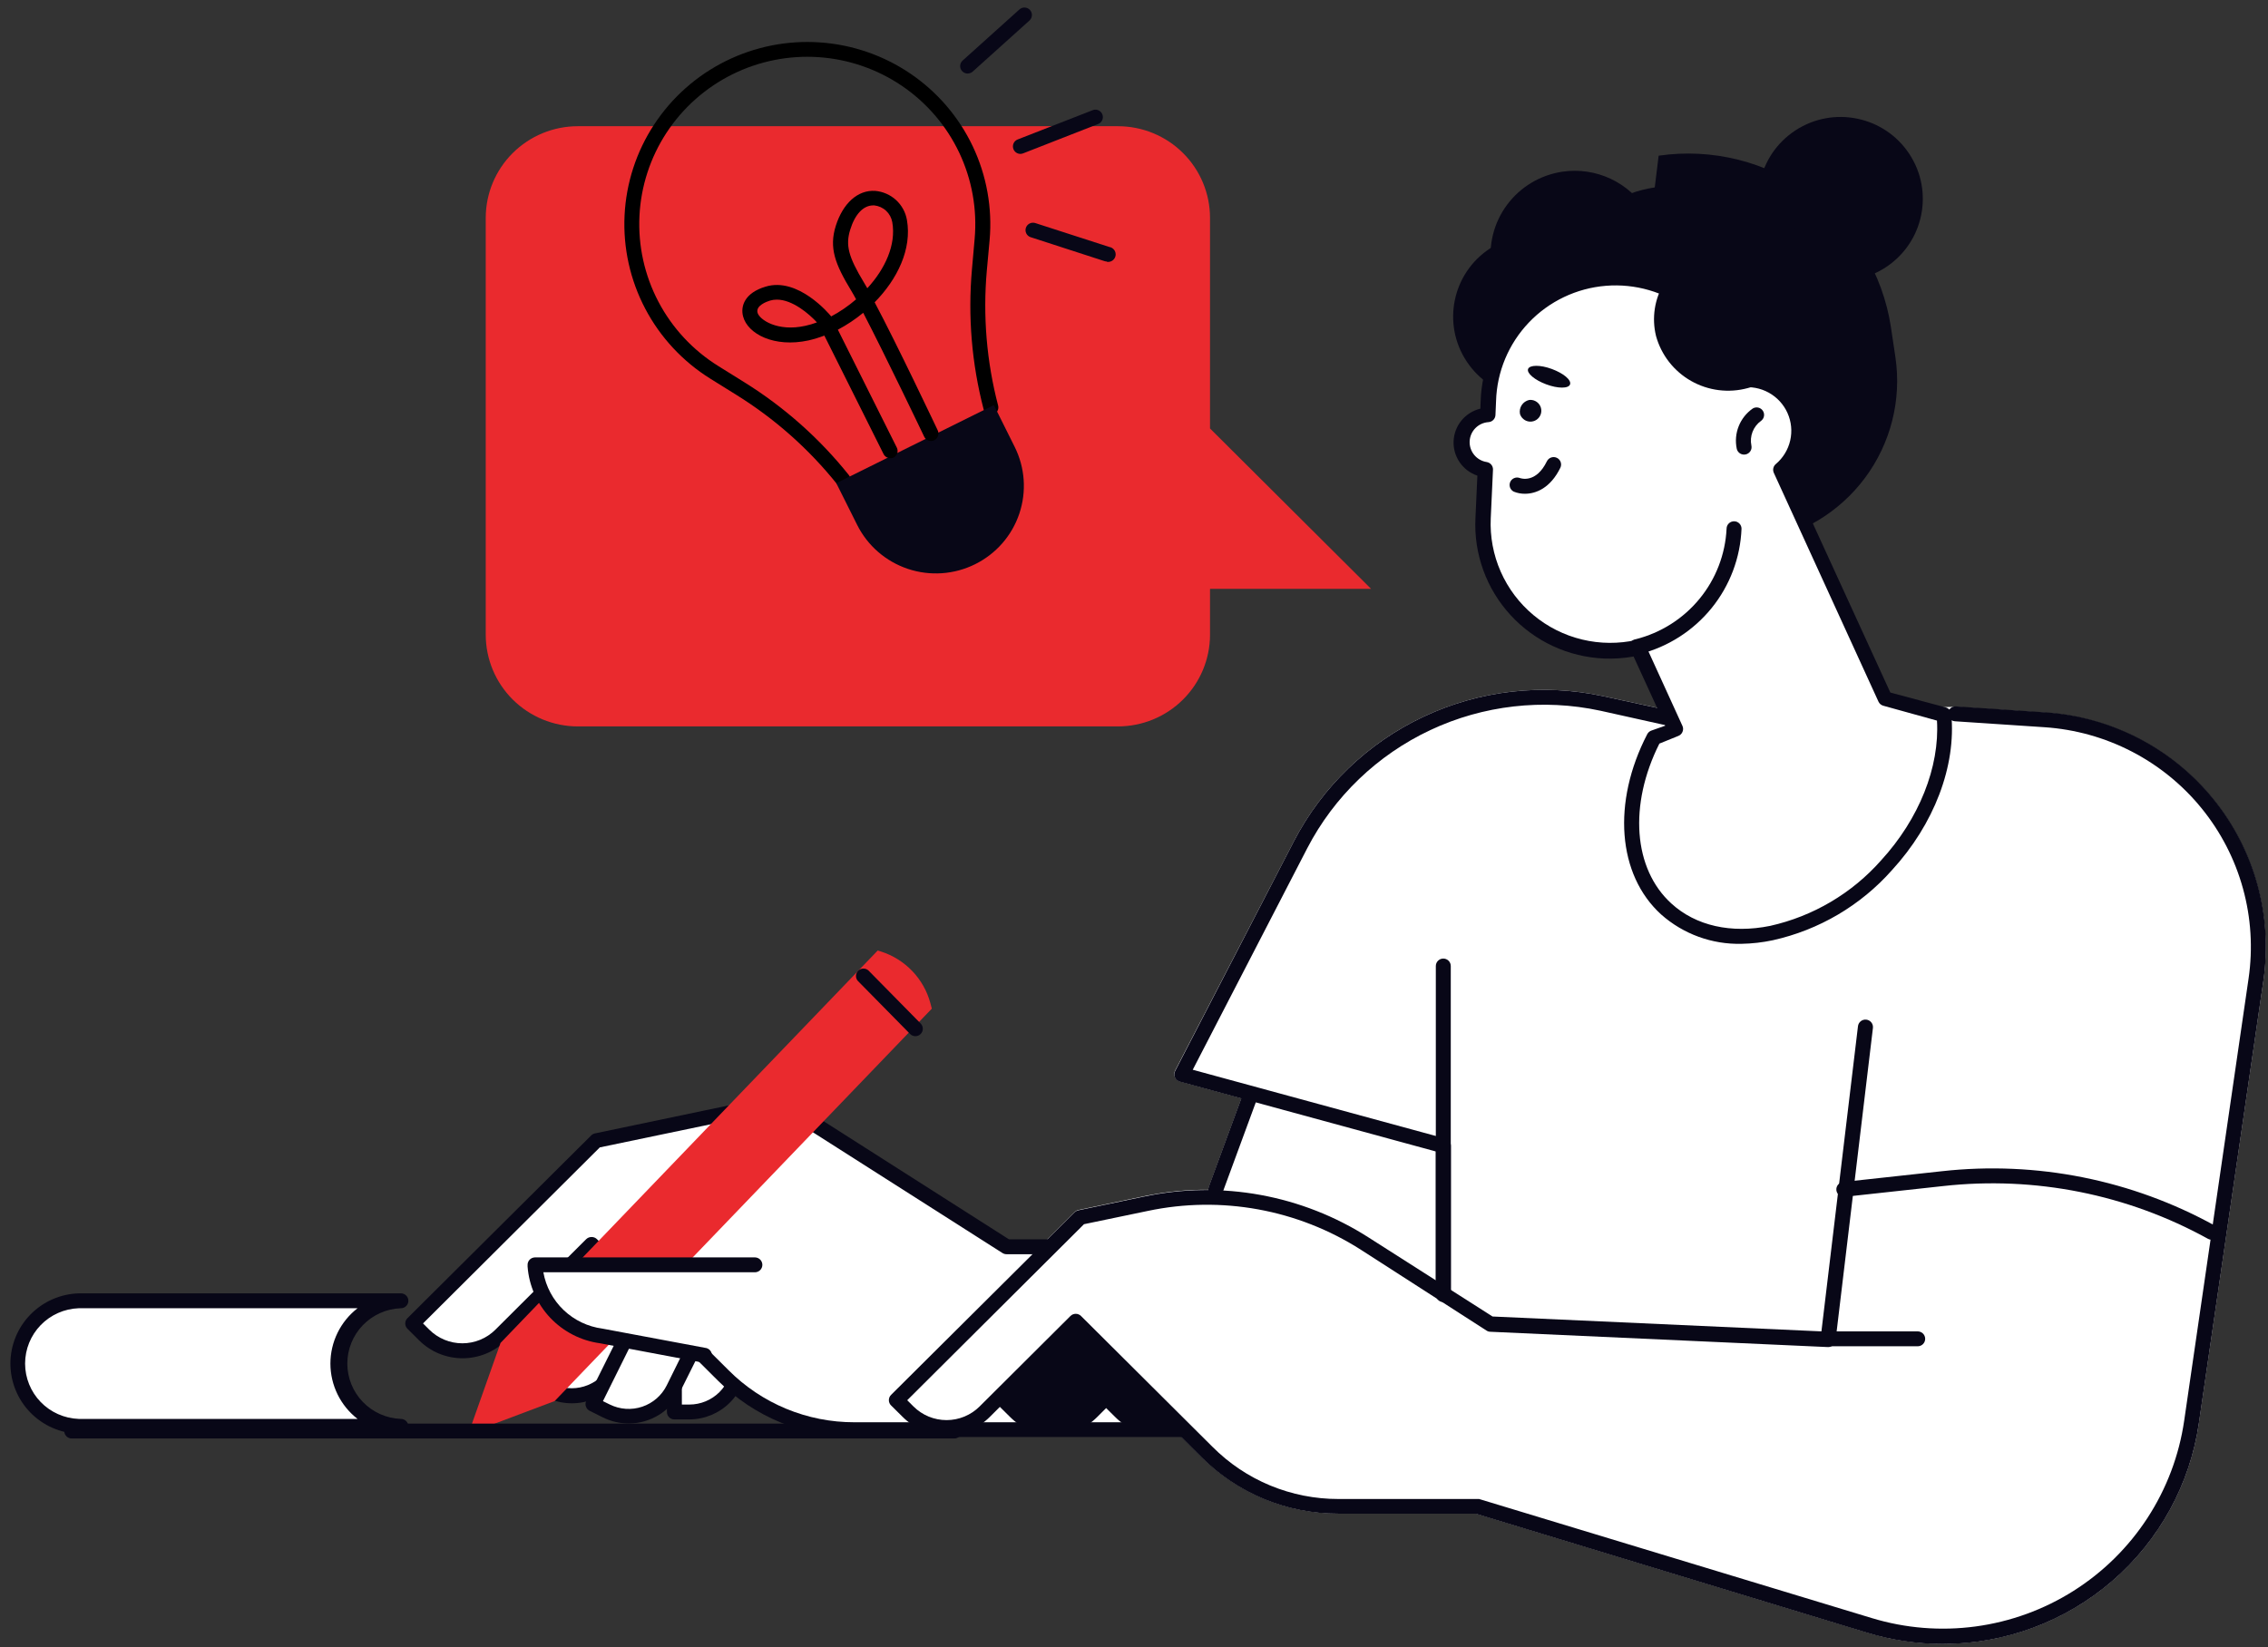
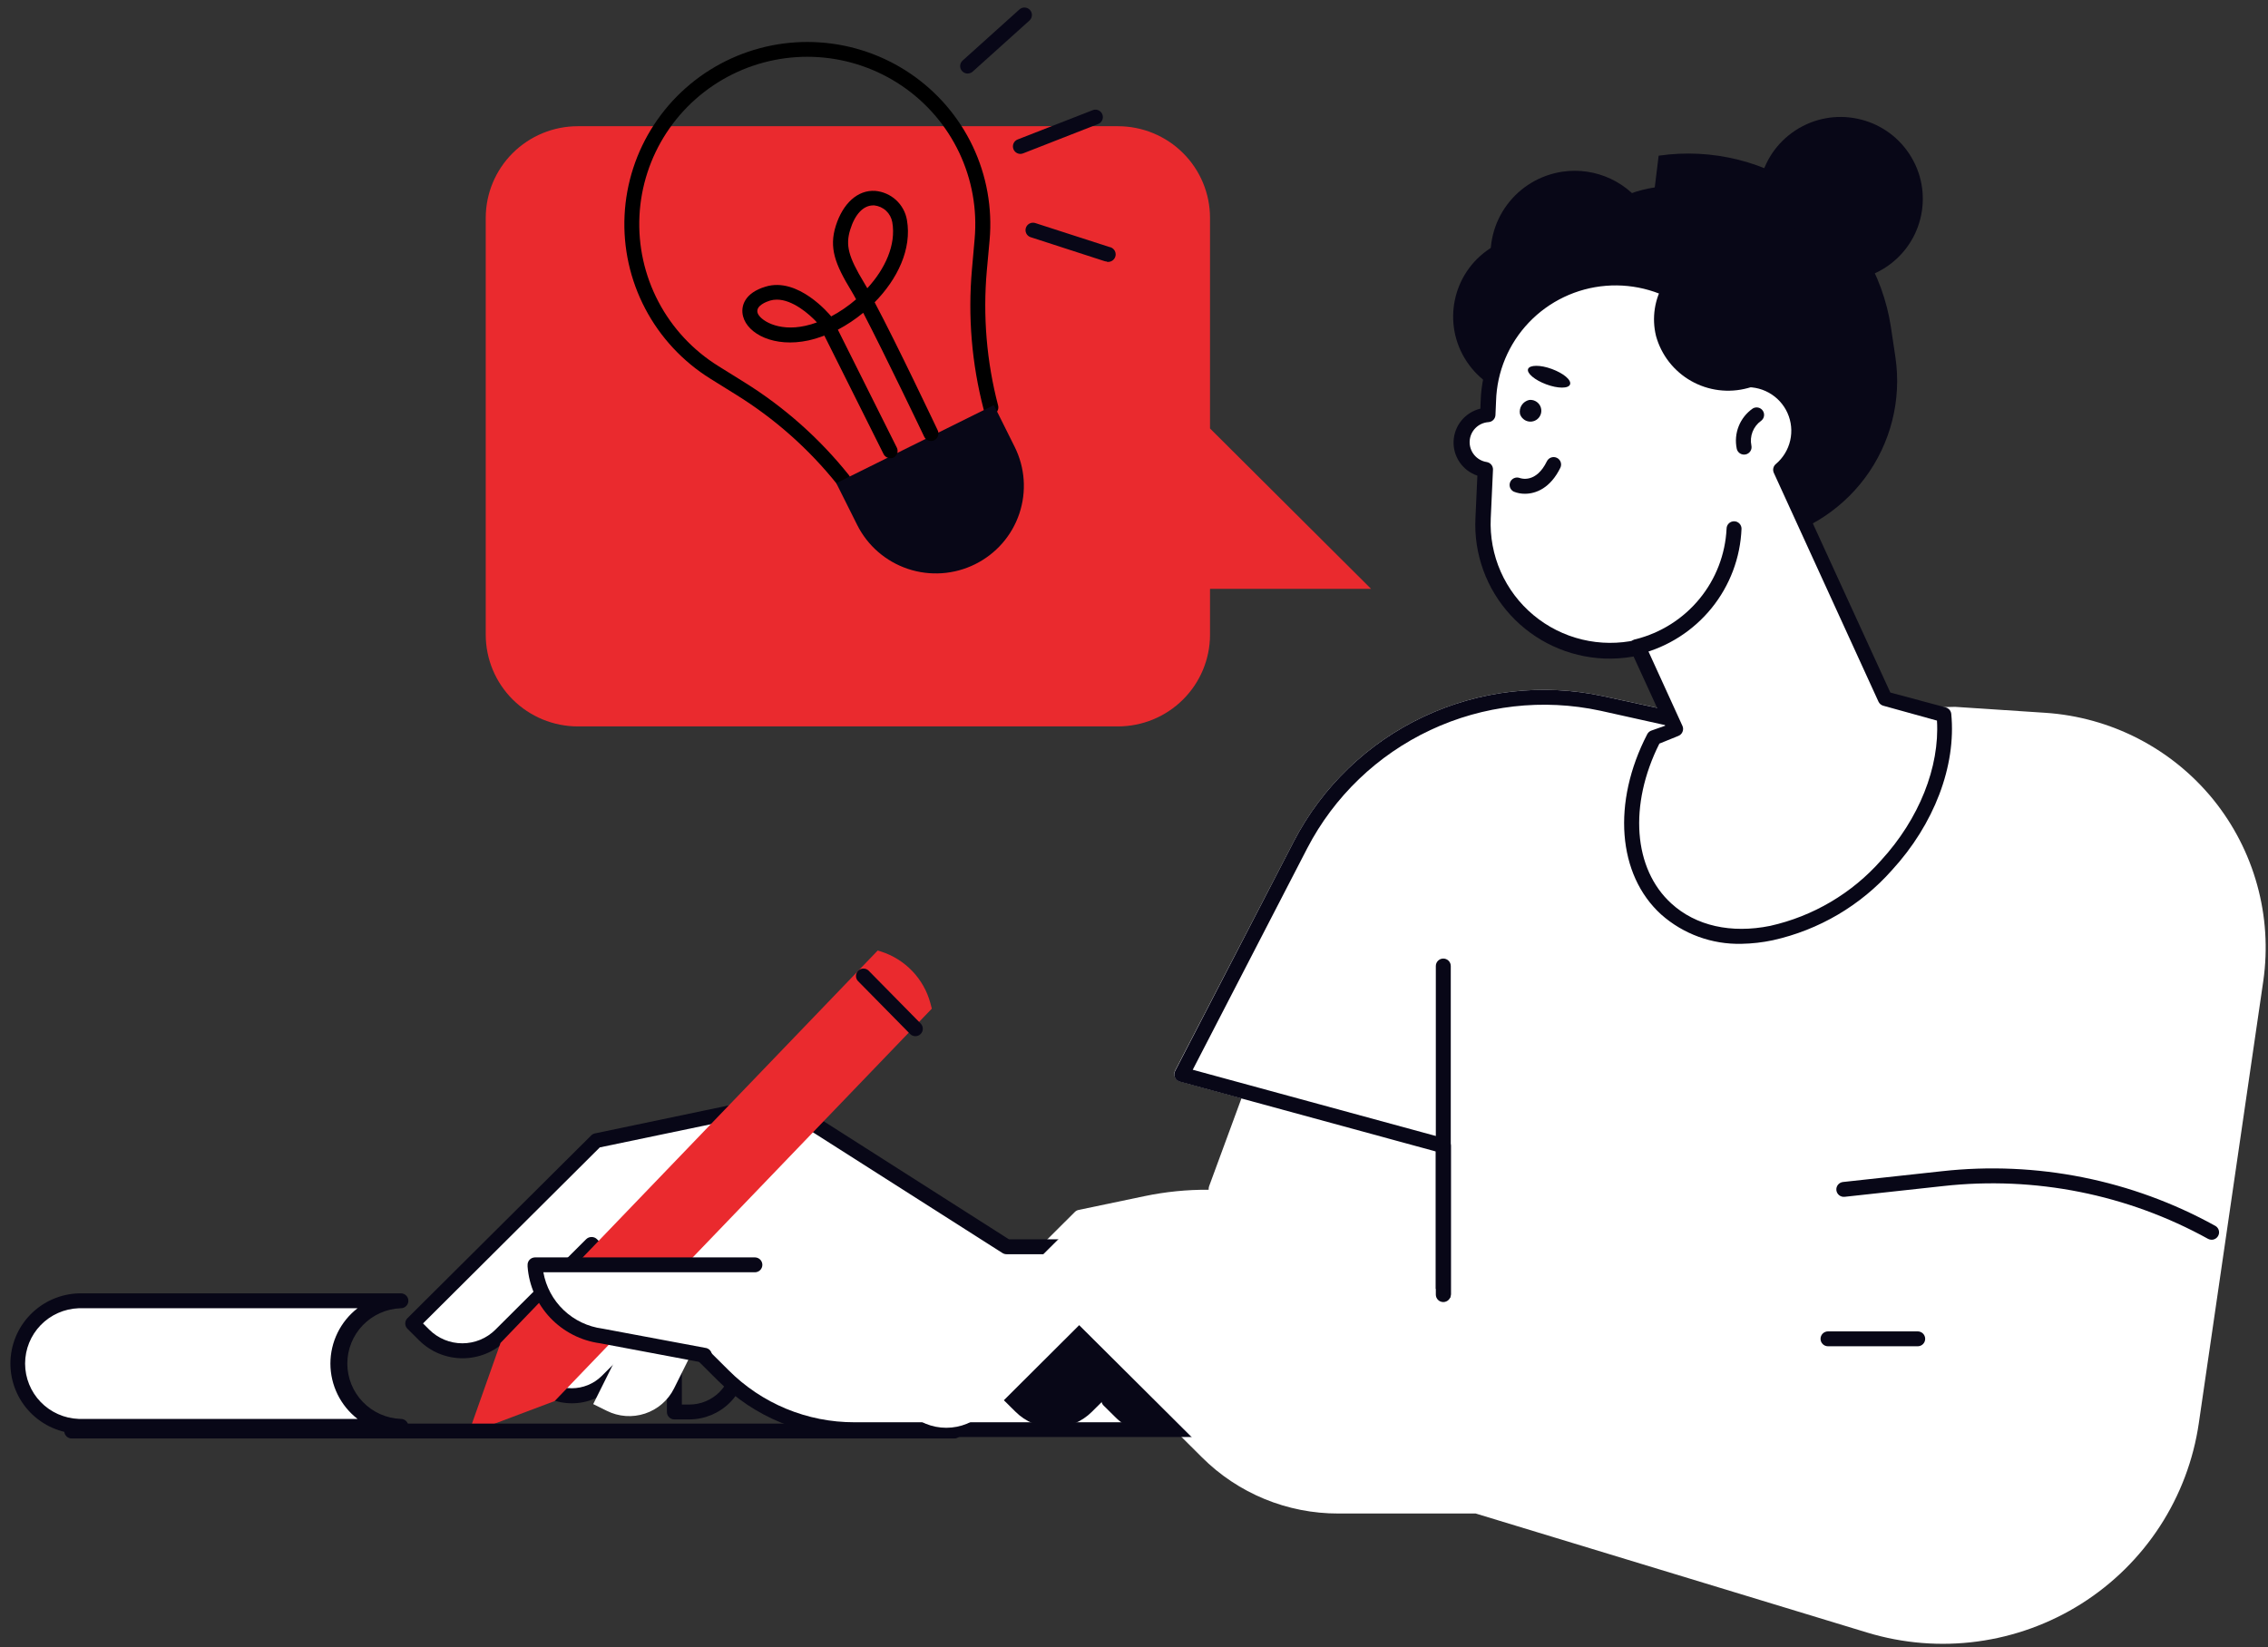
<svg xmlns="http://www.w3.org/2000/svg" width="212" height="154" viewBox="0 0 212 154" fill="none">
  <rect x="0" y="0" width="212" height="154" fill="#333333" stroke="none" />
  <g id="_Layer_" clip-path="url(#clip0_1918_4078)">
    <path id="Vector" d="M206.875 74.748C204.962 72.396 202.582 70.463 199.884 69.069C197.186 67.675 194.229 66.851 191.197 66.648L182.743 66.091L157.388 66.724L149.863 65.096C144.213 63.876 138.317 64.546 133.087 67.002C127.858 69.458 123.588 73.563 120.938 78.68L109.829 100.129C109.784 100.222 109.761 100.324 109.761 100.428C109.761 100.532 109.784 100.634 109.829 100.727C109.871 100.822 109.933 100.906 110.012 100.973C110.09 101.041 110.183 101.09 110.283 101.117L116.047 102.69L113.015 110.93C112.983 111.031 112.971 111.137 112.98 111.243C110.966 111.228 108.956 111.429 106.985 111.841L100.83 113.129C100.695 113.155 100.571 113.22 100.473 113.317L83.314 130.409C83.249 130.474 83.198 130.551 83.163 130.636C83.128 130.72 83.111 130.811 83.111 130.903C83.111 130.994 83.128 131.085 83.163 131.17C83.198 131.255 83.249 131.332 83.314 131.397L84.397 132.469C84.932 133.002 85.567 133.425 86.266 133.713C86.965 134.002 87.713 134.151 88.47 134.151C89.227 134.151 89.976 134.002 90.675 133.713C91.374 133.425 92.009 133.002 92.543 132.469L100.543 124.5L112.344 136.254C114.016 137.927 116.005 139.253 118.195 140.156C120.384 141.059 122.732 141.521 125.102 141.516H137.943L174.547 152.651C177.881 153.663 181.395 153.947 184.849 153.48C188.303 153.014 191.614 151.81 194.557 149.95C197.5 148.09 200.005 145.618 201.899 142.704C203.794 139.79 205.033 136.503 205.533 133.067L211.563 91.701C211.99 88.706 211.794 85.656 210.987 82.74C210.181 79.823 208.781 77.103 206.875 74.748Z" fill="white" />
-     <path id="Vector_2" d="M63.031 117.672V132.022H64.429C65.667 132.022 66.855 131.532 67.731 130.661C68.608 129.789 69.101 128.607 69.103 127.373V118.918L63.031 117.672Z" fill="white" />
    <path id="Vector_3" d="M64.436 132.719H63.039C62.853 132.719 62.676 132.646 62.545 132.515C62.414 132.385 62.34 132.208 62.34 132.023V117.673C62.338 117.569 62.359 117.465 62.403 117.37C62.446 117.275 62.511 117.191 62.591 117.124C62.672 117.057 62.766 117.009 62.868 116.984C62.97 116.958 63.076 116.956 63.178 116.977L69.236 118.223C69.396 118.255 69.54 118.343 69.642 118.47C69.744 118.597 69.798 118.756 69.795 118.919V127.374C69.791 128.789 69.226 130.146 68.222 131.147C67.218 132.148 65.857 132.713 64.436 132.719ZM63.737 131.327H64.436C65.489 131.327 66.499 130.911 67.245 130.17C67.99 129.429 68.41 128.423 68.411 127.374V119.489L63.73 118.522L63.737 131.327Z" fill="#080717" />
    <path id="Vector_4" d="M92.802 133.664H79.862C75.263 133.663 70.853 131.843 67.6 128.605L55.304 116.357L46.808 124.819C45.858 125.765 44.57 126.296 43.227 126.296C41.884 126.296 40.596 125.765 39.646 124.819L38.57 123.747L55.73 106.649L72.889 103.064L94.073 116.572H113.951V133.664H92.802Z" fill="white" />
    <path id="Vector_5" d="M113.951 134.362H79.87C77.499 134.368 75.151 133.905 72.961 133.001C70.771 132.097 68.783 130.769 67.112 129.094L55.311 117.346L47.312 125.315C46.778 125.849 46.143 126.273 45.444 126.562C44.745 126.851 43.995 127 43.238 127C42.481 127 41.732 126.851 41.033 126.562C40.334 126.273 39.699 125.849 39.165 125.315L38.082 124.236C37.952 124.106 37.879 123.929 37.879 123.746C37.879 123.562 37.952 123.385 38.082 123.255L55.263 106.163C55.358 106.068 55.48 106.003 55.612 105.975L72.771 102.384C72.952 102.346 73.141 102.381 73.295 102.481L94.312 115.878H113.951C114.137 115.878 114.314 115.951 114.445 116.082C114.576 116.212 114.65 116.389 114.65 116.574V133.666C114.65 133.757 114.632 133.848 114.597 133.932C114.562 134.017 114.51 134.093 114.445 134.158C114.38 134.223 114.304 134.274 114.219 134.309C114.134 134.344 114.043 134.362 113.951 134.362ZM55.311 115.662C55.404 115.663 55.495 115.681 55.581 115.717C55.666 115.753 55.743 115.805 55.807 115.871L68.097 128.112C69.638 129.66 71.472 130.887 73.493 131.724C75.514 132.56 77.682 132.988 79.87 132.984H113.253V117.27H94.081C93.947 117.27 93.816 117.231 93.704 117.159L72.743 103.804L56.066 107.283L39.542 123.742L40.129 124.327C40.535 124.731 41.016 125.051 41.546 125.27C42.076 125.488 42.644 125.601 43.217 125.601C43.791 125.601 44.359 125.488 44.889 125.27C45.419 125.051 45.9 124.731 46.306 124.327L54.794 115.864C54.861 115.798 54.941 115.746 55.029 115.711C55.117 115.677 55.21 115.66 55.304 115.662H55.311Z" fill="#080717" />
    <path id="Vector_6" d="M59.349 118.014L49.162 128.16L50.154 129.156C50.588 129.588 51.102 129.93 51.669 130.164C52.235 130.398 52.842 130.518 53.456 130.518C54.069 130.518 54.676 130.398 55.242 130.164C55.809 129.93 56.323 129.588 56.757 129.156L62.758 123.177L59.349 118.014Z" fill="white" />
    <path id="Vector_7" d="M53.459 131.208C52.755 131.211 52.056 131.075 51.405 130.807C50.754 130.539 50.163 130.146 49.665 129.649L48.666 128.654C48.536 128.523 48.463 128.347 48.463 128.163C48.463 127.979 48.536 127.803 48.666 127.672L58.853 117.526C58.926 117.452 59.015 117.396 59.113 117.361C59.211 117.326 59.316 117.313 59.419 117.324C59.521 117.334 59.62 117.367 59.708 117.42C59.796 117.473 59.872 117.545 59.929 117.63L63.345 122.794C63.434 122.928 63.474 123.089 63.457 123.248C63.441 123.408 63.369 123.557 63.255 123.671L57.253 129.649C56.755 130.145 56.163 130.538 55.512 130.806C54.861 131.073 54.163 131.21 53.459 131.208ZM50.148 128.159L50.65 128.661C51.395 129.393 52.399 129.804 53.445 129.804C54.491 129.804 55.496 129.393 56.24 128.661L61.829 123.093L59.202 119.119L50.148 128.159Z" fill="#080717" />
    <path id="Vector_8" d="M61.858 118.432L55.451 131.285L56.716 131.912C57.266 132.188 57.866 132.352 58.48 132.397C59.094 132.441 59.711 132.364 60.295 132.17C60.88 131.976 61.42 131.669 61.885 131.266C62.35 130.864 62.73 130.374 63.004 129.824L66.777 122.252L61.858 118.432Z" fill="white" />
-     <path id="Vector_9" d="M58.757 133.095C57.93 133.094 57.115 132.904 56.374 132.539L55.116 131.912C55.034 131.871 54.961 131.814 54.901 131.745C54.842 131.676 54.796 131.595 54.767 131.509C54.708 131.335 54.721 131.145 54.802 130.98L61.209 118.126C61.255 118.034 61.321 117.953 61.401 117.889C61.482 117.825 61.577 117.78 61.677 117.757C61.778 117.733 61.883 117.732 61.984 117.754C62.086 117.775 62.181 117.819 62.264 117.882L67.155 121.696C67.281 121.795 67.369 121.934 67.405 122.089C67.441 122.245 67.421 122.409 67.35 122.552L63.577 130.124C63.132 131.017 62.444 131.769 61.593 132.294C60.741 132.82 59.758 133.097 58.757 133.095ZM56.36 131.008L56.996 131.321C57.463 131.552 57.971 131.69 58.491 131.726C59.012 131.762 59.534 131.695 60.029 131.529C60.523 131.364 60.98 131.103 61.373 130.761C61.766 130.42 62.088 130.005 62.32 129.539L65.813 122.475L62.047 119.546L56.36 131.008Z" fill="#080717" />
    <path id="Vector_10" d="M82.043 88.875L46.788 125.564L43.791 134.034L51.847 131L87.102 94.31L86.962 93.781C86.658 92.661 86.078 91.634 85.273 90.794C84.469 89.954 83.467 89.328 82.358 88.972L82.043 88.875Z" fill="#EA2A2E" />
    <path id="Vector_11" d="M85.564 96.885C85.471 96.885 85.38 96.866 85.294 96.83C85.209 96.794 85.132 96.742 85.068 96.676L80.177 91.707C80.063 91.574 80.004 91.402 80.012 91.227C80.02 91.052 80.094 90.886 80.22 90.763C80.345 90.64 80.513 90.568 80.689 90.563C80.865 90.557 81.036 90.618 81.169 90.733L86.06 95.702C86.156 95.8 86.221 95.925 86.247 96.06C86.273 96.195 86.258 96.334 86.204 96.461C86.15 96.587 86.06 96.695 85.945 96.771C85.829 96.846 85.694 96.886 85.556 96.885H85.564Z" fill="#080717" />
    <path id="Vector_12" d="M70.556 118.258H50.008V118.362C50.126 120 50.809 121.546 51.941 122.74C53.073 123.933 54.584 124.7 56.219 124.911L65.77 126.699L70.556 118.258Z" fill="white" />
    <path id="Vector_13" d="M65.777 127.395H65.651L56.093 125.599C54.309 125.359 52.662 124.514 51.428 123.208C50.194 121.902 49.449 120.213 49.316 118.424V118.313C49.309 118.218 49.322 118.122 49.354 118.032C49.386 117.942 49.437 117.859 49.502 117.789C49.568 117.719 49.647 117.664 49.736 117.626C49.824 117.588 49.919 117.568 50.015 117.568H70.563C70.748 117.568 70.926 117.642 71.057 117.772C71.188 117.903 71.261 118.08 71.261 118.264C71.261 118.449 71.188 118.626 71.057 118.756C70.926 118.887 70.748 118.96 70.563 118.96H50.79C51.03 120.309 51.694 121.548 52.688 122.495C53.682 123.442 54.953 124.05 56.317 124.228L65.91 126.024C66.095 126.041 66.266 126.132 66.384 126.274C66.503 126.417 66.559 126.601 66.542 126.786C66.524 126.971 66.434 127.141 66.29 127.259C66.147 127.377 65.962 127.433 65.777 127.416V127.395Z" fill="#080717" />
    <path id="Vector_14" d="M31.584 127.499C31.584 125.942 32.205 124.449 33.309 123.348C34.413 122.246 35.911 121.627 37.474 121.625H7.354C5.826 121.677 4.379 122.319 3.316 123.414C2.254 124.509 1.66 125.972 1.66 127.495C1.66 129.018 2.254 130.481 3.316 131.576C4.379 132.671 5.826 133.313 7.354 133.365H37.474C35.912 133.365 34.414 132.747 33.309 131.647C32.205 130.547 31.584 129.055 31.584 127.499Z" fill="white" />
    <path id="Vector_15" d="M37.473 134.062H7.354C5.642 134.006 4.02 133.29 2.829 132.065C1.638 130.84 0.973 129.201 0.973 127.496C0.973 125.79 1.638 124.152 2.829 122.927C4.02 121.701 5.642 120.985 7.354 120.93H37.473C37.659 120.93 37.836 121.003 37.967 121.134C38.098 121.264 38.172 121.441 38.172 121.626C38.172 121.81 38.098 121.987 37.967 122.118C37.836 122.248 37.659 122.322 37.473 122.322C36.129 122.371 34.855 122.937 33.921 123.902C32.987 124.867 32.466 126.155 32.466 127.496C32.466 128.836 32.987 130.124 33.921 131.089C34.855 132.054 36.129 132.621 37.473 132.67C37.659 132.67 37.836 132.743 37.967 132.874C38.098 133.004 38.172 133.181 38.172 133.366C38.172 133.551 38.098 133.728 37.967 133.858C37.836 133.989 37.659 134.062 37.473 134.062ZM7.354 122.322C6.009 122.371 4.735 122.937 3.801 123.902C2.868 124.867 2.346 126.155 2.346 127.496C2.346 128.836 2.868 130.124 3.801 131.089C4.735 132.054 6.009 132.621 7.354 132.67H33.421C32.631 132.056 31.992 131.271 31.553 130.375C31.114 129.478 30.885 128.494 30.885 127.496C30.885 126.498 31.114 125.513 31.553 124.617C31.992 123.72 32.631 122.935 33.421 122.322H7.354Z" fill="#080717" />
    <path id="Vector_16" d="M89.204 134.501H6.705C6.519 134.501 6.342 134.428 6.211 134.297C6.08 134.167 6.006 133.99 6.006 133.805C6.006 133.621 6.08 133.444 6.211 133.313C6.342 133.183 6.519 133.109 6.705 133.109H89.204C89.389 133.109 89.567 133.183 89.698 133.313C89.829 133.444 89.903 133.621 89.903 133.805C89.903 133.99 89.829 134.167 89.698 134.297C89.567 134.428 89.389 134.501 89.204 134.501Z" fill="#080717" />
    <path id="Vector_17" d="M102.073 131.996L110.52 123.582H101.2L93.836 130.924L94.919 131.996C95.388 132.465 95.945 132.838 96.559 133.092C97.173 133.347 97.831 133.478 98.496 133.478C99.161 133.478 99.819 133.347 100.433 133.092C101.047 132.838 101.605 132.465 102.073 131.996Z" fill="#080717" />
-     <path id="Vector_18" d="M98.49 134.174C97.733 134.175 96.983 134.027 96.284 133.738C95.584 133.449 94.95 133.025 94.416 132.489L93.334 131.418C93.268 131.353 93.216 131.276 93.18 131.191C93.145 131.106 93.127 131.015 93.127 130.924C93.127 130.832 93.145 130.741 93.18 130.656C93.216 130.571 93.268 130.494 93.334 130.429L100.677 123.094C100.807 122.966 100.983 122.893 101.166 122.893H110.493C110.63 122.894 110.763 122.936 110.876 123.013C110.989 123.09 111.077 123.197 111.129 123.323C111.181 123.449 111.195 123.588 111.169 123.722C111.143 123.855 111.078 123.978 110.982 124.076L102.563 132.489C102.03 133.025 101.395 133.449 100.696 133.738C99.996 134.027 99.247 134.175 98.49 134.174ZM94.815 130.924L95.402 131.508C95.807 131.912 96.289 132.233 96.819 132.451C97.348 132.67 97.916 132.783 98.49 132.783C99.063 132.783 99.631 132.67 100.161 132.451C100.691 132.233 101.172 131.912 101.578 131.508L108.83 124.284H101.487L94.815 130.924Z" fill="#080717" />
    <path id="Vector_19" d="M111.89 131.996L120.337 123.582H111.016L103.652 130.924L104.728 131.996C105.198 132.466 105.756 132.839 106.37 133.093C106.985 133.347 107.644 133.478 108.309 133.478C108.975 133.478 109.634 133.347 110.248 133.093C110.863 132.839 111.42 132.466 111.89 131.996Z" fill="#080717" />
    <path id="Vector_20" d="M108.312 134.174C107.555 134.176 106.805 134.029 106.105 133.74C105.406 133.451 104.771 133.026 104.239 132.489L103.156 131.418C103.09 131.353 103.038 131.276 103.003 131.191C102.967 131.106 102.949 131.015 102.949 130.924C102.949 130.832 102.967 130.741 103.003 130.656C103.038 130.571 103.09 130.494 103.156 130.429L110.52 123.094C110.585 123.03 110.662 122.979 110.748 122.944C110.833 122.91 110.924 122.892 111.016 122.893H120.336C120.474 122.893 120.608 122.934 120.722 123.01C120.836 123.086 120.925 123.194 120.978 123.32C121.031 123.447 121.045 123.586 121.019 123.72C120.993 123.854 120.928 123.978 120.832 124.076L112.385 132.489C111.852 133.025 111.217 133.449 110.518 133.738C109.819 134.027 109.069 134.175 108.312 134.174ZM104.637 130.924L105.224 131.508C105.629 131.912 106.111 132.233 106.641 132.451C107.171 132.67 107.739 132.783 108.312 132.783C108.886 132.783 109.454 132.67 109.983 132.451C110.513 132.233 110.995 131.912 111.4 131.508L118.652 124.284H111.302L104.637 130.924Z" fill="#080717" />
    <path id="Vector_21" d="M134.91 121.701C134.725 121.701 134.547 121.628 134.416 121.497C134.285 121.367 134.212 121.19 134.212 121.005V107.664L110.282 101.137C110.182 101.11 110.088 101.061 110.009 100.993C109.93 100.926 109.868 100.842 109.826 100.747C109.783 100.652 109.763 100.549 109.766 100.446C109.769 100.342 109.795 100.241 109.842 100.148L120.937 78.679C123.587 73.563 127.856 69.459 133.084 67.003C138.311 64.547 144.206 63.877 149.855 65.094L157.457 66.744C157.548 66.763 157.635 66.8 157.713 66.853C157.79 66.905 157.856 66.973 157.908 67.051C157.959 67.129 157.994 67.216 158.012 67.308C158.029 67.4 158.028 67.494 158.009 67.586C157.989 67.677 157.952 67.764 157.899 67.841C157.846 67.918 157.779 67.984 157.7 68.035C157.622 68.086 157.534 68.121 157.442 68.138C157.349 68.156 157.255 68.155 157.163 68.136L149.583 66.451C144.233 65.301 138.652 65.938 133.702 68.262C128.752 70.587 124.708 74.47 122.194 79.312L111.491 100.023L135.106 106.46C135.258 106.501 135.392 106.592 135.486 106.719C135.58 106.845 135.628 106.999 135.623 107.156V121.005C135.623 121.098 135.604 121.19 135.568 121.275C135.532 121.36 135.48 121.438 135.414 121.502C135.347 121.567 135.268 121.618 135.182 121.652C135.096 121.686 135.003 121.703 134.91 121.701Z" fill="#080717" />
    <path id="Vector_22" d="M182.751 66.787L191.135 67.344C194.071 67.539 196.934 68.337 199.546 69.686C202.158 71.036 204.462 72.909 206.312 75.188C208.163 77.466 209.521 80.102 210.301 82.928C211.081 85.754 211.266 88.71 210.844 91.611L204.814 132.984C204.329 136.319 203.126 139.51 201.287 142.339C199.448 145.168 197.017 147.567 194.161 149.373C191.304 151.178 188.089 152.348 184.737 152.801C181.384 153.254 177.973 152.979 174.737 151.997L138.035 140.862H125.089C122.811 140.863 120.556 140.417 118.452 139.548C116.348 138.68 114.437 137.407 112.827 135.802L100.53 123.561L92.034 132.023C91.084 132.969 89.796 133.5 88.454 133.5C87.111 133.5 85.823 132.969 84.873 132.023L83.797 130.945L100.956 113.853L107.119 112.565C114.168 111.091 121.515 112.431 127.583 116.295L139.307 123.77L170.894 125.203L174.387 95.974L182.751 66.787Z" fill="white" />
-     <path id="Vector_23" d="M181.589 153.715C179.196 153.714 176.815 153.36 174.526 152.664L137.922 141.529H125.08C122.711 141.535 120.363 141.073 118.173 140.17C115.983 139.267 113.995 137.941 112.323 136.268L100.522 124.514L92.522 132.482C91.988 133.016 91.353 133.44 90.654 133.729C89.955 134.018 89.206 134.167 88.449 134.167C87.692 134.167 86.943 134.018 86.244 133.729C85.545 133.44 84.91 133.016 84.376 132.482L83.293 131.41C83.227 131.346 83.175 131.269 83.139 131.184C83.104 131.099 83.086 131.008 83.086 130.916C83.086 130.824 83.104 130.733 83.139 130.648C83.175 130.564 83.227 130.487 83.293 130.422L100.452 113.351C100.55 113.255 100.674 113.189 100.808 113.163L106.964 111.875C114.184 110.353 121.716 111.729 127.924 115.703L139.515 123.094L170.257 124.486L173.673 95.953C173.684 95.861 173.712 95.773 173.757 95.692C173.802 95.612 173.862 95.541 173.935 95.484C174.007 95.427 174.09 95.384 174.179 95.359C174.268 95.334 174.361 95.326 174.452 95.337C174.544 95.347 174.633 95.376 174.713 95.42C174.794 95.465 174.865 95.525 174.923 95.597C174.98 95.669 175.023 95.752 175.048 95.84C175.073 95.929 175.081 96.021 175.071 96.113L171.577 125.342C171.557 125.511 171.474 125.668 171.345 125.781C171.216 125.894 171.05 125.955 170.879 125.954L139.291 124.521C139.169 124.517 139.05 124.478 138.949 124.409L127.225 116.865C121.319 113.079 114.149 111.771 107.278 113.226L101.326 114.464L84.802 130.923L85.389 131.508C85.794 131.912 86.276 132.232 86.805 132.451C87.335 132.669 87.903 132.782 88.477 132.782C89.05 132.782 89.618 132.669 90.148 132.451C90.678 132.232 91.159 131.912 91.565 131.508L100.061 123.045C100.192 122.916 100.369 122.843 100.554 122.843C100.738 122.843 100.915 122.916 101.046 123.045L113.343 135.287C114.883 136.833 116.716 138.061 118.735 138.897C120.755 139.733 122.921 140.162 125.108 140.158H138.055C138.122 140.152 138.19 140.152 138.257 140.158L174.966 151.293C178.107 152.248 181.418 152.515 184.672 152.076C187.927 151.637 191.047 150.503 193.82 148.75C196.593 146.998 198.953 144.669 200.738 141.924C202.524 139.178 203.692 136.081 204.164 132.844L210.186 91.478C210.594 88.671 210.415 85.811 209.66 83.077C208.906 80.343 207.593 77.793 205.802 75.588C204.012 73.384 201.784 71.571 199.257 70.265C196.73 68.959 193.96 68.187 191.119 67.997L182.735 67.44C182.643 67.434 182.554 67.41 182.471 67.369C182.389 67.328 182.316 67.271 182.255 67.202C182.195 67.133 182.149 67.053 182.12 66.966C182.091 66.879 182.079 66.787 182.085 66.696C182.092 66.604 182.116 66.515 182.157 66.433C182.198 66.351 182.255 66.278 182.324 66.218C182.394 66.158 182.475 66.112 182.562 66.083C182.649 66.054 182.741 66.042 182.833 66.049L191.217 66.605C194.249 66.806 197.206 67.629 199.903 69.022C202.601 70.416 204.98 72.349 206.892 74.702C208.803 77.054 210.206 79.775 211.012 82.693C211.819 85.611 212.011 88.663 211.576 91.659L205.547 133.025C204.724 138.769 201.848 144.024 197.446 147.825C193.045 151.626 187.415 153.718 181.589 153.715Z" fill="#080717" />
    <path id="Vector_24" d="M134.912 121.744C134.726 121.744 134.549 121.671 134.418 121.54C134.287 121.41 134.213 121.233 134.213 121.048V90.323C134.213 90.138 134.287 89.961 134.418 89.831C134.549 89.7 134.726 89.627 134.912 89.627C135.097 89.627 135.275 89.7 135.406 89.831C135.537 89.961 135.61 90.138 135.61 90.323V121.048C135.61 121.233 135.537 121.41 135.406 121.54C135.275 121.671 135.097 121.744 134.912 121.744Z" fill="#080717" />
-     <path id="Vector_25" d="M113.65 111.889C113.537 111.89 113.426 111.863 113.326 111.811C113.225 111.759 113.139 111.683 113.074 111.591C113.01 111.499 112.969 111.392 112.955 111.28C112.941 111.169 112.954 111.055 112.993 110.95L116.193 102.258C116.257 102.084 116.388 101.943 116.556 101.865C116.725 101.788 116.917 101.78 117.091 101.843C117.265 101.907 117.407 102.037 117.485 102.205C117.563 102.373 117.571 102.564 117.507 102.738L114.307 111.43C114.258 111.564 114.169 111.681 114.051 111.763C113.934 111.845 113.794 111.889 113.65 111.889Z" fill="#080717" />
    <path id="Vector_26" d="M179.257 125.878H170.873C170.687 125.878 170.509 125.805 170.378 125.674C170.247 125.544 170.174 125.367 170.174 125.182C170.174 124.998 170.247 124.821 170.378 124.69C170.509 124.56 170.687 124.486 170.873 124.486H179.257C179.442 124.486 179.62 124.56 179.751 124.69C179.882 124.821 179.955 124.998 179.955 125.182C179.955 125.367 179.882 125.544 179.751 125.674C179.62 125.805 179.442 125.878 179.257 125.878Z" fill="#080717" />
    <path id="Vector_27" d="M157.116 51.747L164.333 50.676C168.33 50.072 171.925 47.917 174.331 44.682C176.737 41.447 177.76 37.394 177.175 33.41L176.749 30.563C175.984 25.581 173.273 21.102 169.207 18.104C165.14 15.105 160.048 13.83 155.041 14.557L154.678 17.522C151.541 17.998 148.721 19.691 146.834 22.23C144.946 24.77 144.144 27.951 144.603 31.078L146.531 43.946C146.904 46.375 148.226 48.559 150.209 50.02C152.192 51.482 154.675 52.103 157.116 51.747Z" fill="#080717" />
    <path id="Vector_28" d="M165.141 49.794C173.745 45.883 177.73 36.187 174.042 28.138C170.355 20.088 160.39 16.734 151.786 20.645C143.182 24.556 139.197 34.252 142.884 42.301C146.572 50.35 156.537 53.705 165.141 49.794Z" fill="#080717" />
    <path id="Vector_29" d="M155.703 66.271C157.814 64.671 159.477 62.558 160.534 60.134C161.591 57.711 162.006 55.058 161.74 52.429L161.223 47.328L147.641 48.664L155.703 66.271Z" fill="#080717" />
-     <path id="Vector_30" d="M163.27 35.324C162.012 30 157.59 25.741 152.329 25.254C150.799 25.099 149.254 25.299 147.815 25.839C146.376 26.379 145.082 27.243 144.035 28.365C145.433 27.885 149.527 26.743 151.427 28.908C153.775 31.559 156.569 37.356 163.27 35.324Z" fill="#080717" />
+     <path id="Vector_30" d="M163.27 35.324C150.799 25.099 149.254 25.299 147.815 25.839C146.376 26.379 145.082 27.243 144.035 28.365C145.433 27.885 149.527 26.743 151.427 28.908C153.775 31.559 156.569 37.356 163.27 35.324Z" fill="#080717" />
    <path id="Vector_31" d="M147.692 35.976C151.228 33.664 152.213 28.936 149.892 25.414C147.571 21.892 142.824 20.911 139.288 23.223C135.753 25.534 134.768 30.263 137.089 33.785C139.409 37.306 144.157 38.287 147.692 35.976Z" fill="#080717" />
    <path id="Vector_32" d="M158.408 16.443C162.492 16.361 166.472 17.725 169.64 20.293C172.808 22.861 174.958 26.466 175.707 30.466C173.962 32.024 171.794 33.036 169.475 33.375C163.187 34.307 157.346 30.222 156.452 24.258C156.047 21.498 156.75 18.691 158.408 16.443Z" fill="#080717" />
    <path id="Vector_33" d="M176.256 25.002C179.808 22.685 180.803 17.938 178.477 14.4C176.151 10.861 171.385 9.871 167.833 12.188C164.28 14.505 163.286 19.251 165.612 22.79C167.938 26.328 172.703 27.319 176.256 25.002Z" fill="#080717" />
    <path id="Vector_34" d="M139.411 24.969C139.641 26.503 140.322 27.935 141.369 29.083C142.415 30.232 143.78 31.045 145.291 31.421C146.802 31.797 148.391 31.718 149.856 31.195C151.322 30.672 152.6 29.727 153.526 28.481C154.453 27.234 154.988 25.742 155.064 24.193C155.14 22.644 154.753 21.107 153.952 19.777C153.15 18.447 151.971 17.383 150.564 16.721C149.156 16.058 147.582 15.826 146.042 16.054C143.976 16.362 142.118 17.473 140.875 19.145C139.631 20.816 139.105 22.911 139.411 24.969Z" fill="#080717" />
    <path id="Vector_35" d="M167.456 21.364H167.366C167.274 21.352 167.186 21.323 167.106 21.278C167.026 21.233 166.955 21.172 166.899 21.1C166.842 21.027 166.801 20.945 166.776 20.856C166.752 20.768 166.746 20.675 166.758 20.584C167.121 17.717 170.111 16.61 170.251 16.569C170.425 16.506 170.617 16.515 170.785 16.593C170.953 16.671 171.082 16.813 171.145 16.986C171.208 17.16 171.199 17.351 171.121 17.518C171.042 17.685 170.9 17.814 170.726 17.877C170.677 17.877 168.407 18.754 168.155 20.758C168.133 20.927 168.049 21.081 167.921 21.193C167.792 21.304 167.627 21.365 167.456 21.364Z" fill="#080717" />
    <path id="Vector_36" d="M167.12 21.23C166.976 21.231 166.836 21.189 166.718 21.108C166.599 21.027 166.509 20.912 166.458 20.778C166.408 20.645 166.4 20.499 166.436 20.36C166.472 20.222 166.55 20.098 166.659 20.005C168.196 18.676 167.623 16.296 167.616 16.275C167.572 16.096 167.6 15.907 167.696 15.749C167.792 15.591 167.946 15.477 168.126 15.433C168.305 15.388 168.494 15.416 168.652 15.51C168.81 15.604 168.925 15.756 168.971 15.934C169.006 16.066 169.768 19.156 167.574 21.056C167.448 21.166 167.287 21.228 167.12 21.23Z" fill="#080717" />
    <path id="Vector_37" d="M154.599 68.966L156.611 68.27L153.118 60.614C151.334 61.017 149.48 61.004 147.702 60.576C145.924 60.148 144.268 59.316 142.866 58.146C141.463 56.976 140.351 55.499 139.616 53.831C138.88 52.162 138.542 50.346 138.627 48.526L138.837 43.968C138.209 43.873 137.637 43.55 137.231 43.063C136.825 42.575 136.614 41.956 136.636 41.323C136.663 40.685 136.926 40.079 137.375 39.622C137.824 39.166 138.427 38.892 139.068 38.853L139.103 37.496C139.17 35.94 139.545 34.412 140.206 33.001C140.867 31.59 141.802 30.322 142.956 29.272C144.11 28.221 145.461 27.408 146.932 26.878C148.402 26.349 149.963 26.114 151.525 26.187C154.161 26.301 156.685 27.287 158.696 28.988C160.708 30.689 162.093 33.009 162.634 35.582C163.658 35.444 164.7 35.64 165.603 36.14C166.507 36.64 167.224 37.418 167.647 38.357C168.071 39.296 168.178 40.346 167.953 41.351C167.729 42.356 167.183 43.262 166.4 43.933L176.181 65.319L181.673 66.808C182.113 71.283 180.276 76.551 176.307 80.887C170.019 87.749 160.803 89.572 155.717 84.951C151.769 81.381 151.518 74.902 154.599 68.966Z" fill="white" />
    <path id="Vector_38" d="M162.795 88.248C160.03 88.318 157.342 87.338 155.277 85.506C151.19 81.797 150.673 75.018 153.977 68.644C154.059 68.488 154.196 68.369 154.362 68.31L155.661 67.85L152.699 61.385C151.788 61.547 150.863 61.61 149.939 61.573C148.285 61.502 146.662 61.107 145.161 60.41C143.661 59.713 142.314 58.728 141.197 57.511C140.079 56.294 139.214 54.87 138.651 53.319C138.088 51.769 137.838 50.123 137.915 48.476L138.097 44.474C137.424 44.247 136.844 43.809 136.443 43.225C136.043 42.642 135.843 41.944 135.874 41.238C135.906 40.531 136.167 39.854 136.618 39.308C137.069 38.763 137.686 38.377 138.376 38.211L138.404 37.494C138.499 34.47 139.689 31.583 141.754 29.365C143.82 27.147 146.621 25.749 149.641 25.428C152.661 25.107 155.695 25.886 158.184 27.62C160.672 29.355 162.447 31.927 163.179 34.863C164.342 34.841 165.483 35.186 166.438 35.849C167.393 36.511 168.113 37.457 168.496 38.552C168.827 39.504 168.885 40.529 168.664 41.512C168.443 42.495 167.952 43.398 167.245 44.119L176.698 64.753L181.883 66.145C182.019 66.183 182.141 66.261 182.232 66.369C182.323 66.477 182.379 66.61 182.393 66.751C182.868 71.622 180.793 77.064 176.845 81.365C173.923 84.665 170.026 86.957 165.715 87.914C164.755 88.118 163.777 88.23 162.795 88.248ZM155.109 69.528C152.231 75.262 152.671 81.247 156.234 84.483C158.519 86.571 161.824 87.308 165.464 86.571C169.482 85.671 173.112 83.528 175.832 80.447C179.388 76.57 181.316 71.72 181.058 67.377L176.035 65.985C175.936 65.958 175.846 65.909 175.768 65.843C175.691 65.777 175.63 65.695 175.588 65.602L165.806 44.21C165.744 44.072 165.728 43.919 165.761 43.772C165.794 43.626 165.873 43.493 165.988 43.395C166.666 42.825 167.14 42.05 167.338 41.187C167.536 40.324 167.447 39.421 167.084 38.614C166.721 37.806 166.104 37.138 165.327 36.71C164.549 36.282 163.653 36.117 162.774 36.241C162.598 36.266 162.42 36.224 162.275 36.123C162.13 36.023 162.028 35.871 161.991 35.698C161.467 33.008 159.964 30.604 157.771 28.948C155.579 27.292 152.85 26.5 150.107 26.723C147.364 26.946 144.801 28.169 142.907 30.158C141.013 32.147 139.922 34.761 139.843 37.501L139.787 38.809C139.779 38.981 139.707 39.143 139.586 39.265C139.465 39.387 139.303 39.46 139.131 39.47C138.668 39.502 138.234 39.702 137.91 40.032C137.586 40.362 137.396 40.8 137.375 41.261C137.355 41.722 137.505 42.175 137.798 42.532C138.091 42.89 138.505 43.128 138.963 43.2C139.129 43.226 139.281 43.31 139.391 43.438C139.5 43.566 139.559 43.729 139.557 43.896L139.347 48.462C139.268 50.175 139.587 51.882 140.279 53.452C140.972 55.022 142.019 56.411 143.339 57.512C144.659 58.613 146.216 59.395 147.889 59.797C149.563 60.2 151.307 60.212 152.985 59.833C153.142 59.798 153.306 59.817 153.449 59.888C153.593 59.959 153.708 60.078 153.775 60.223L157.268 67.878C157.307 67.966 157.327 68.061 157.327 68.156C157.327 68.252 157.307 68.347 157.268 68.435C157.231 68.523 157.176 68.603 157.106 68.668C157.036 68.734 156.953 68.785 156.863 68.818L155.109 69.528Z" fill="#080717" />
    <path id="Vector_39" d="M163.04 42.505C162.878 42.509 162.719 42.456 162.591 42.356C162.464 42.255 162.375 42.114 162.341 41.956C162.194 41.251 162.257 40.518 162.525 39.848C162.792 39.179 163.25 38.602 163.844 38.191C163.998 38.1 164.18 38.072 164.354 38.111C164.528 38.151 164.681 38.255 164.78 38.403C164.879 38.551 164.918 38.731 164.888 38.906C164.858 39.082 164.762 39.239 164.619 39.346C164.259 39.603 163.981 39.959 163.82 40.37C163.659 40.782 163.621 41.231 163.711 41.663C163.73 41.753 163.731 41.846 163.714 41.937C163.698 42.027 163.663 42.114 163.612 42.191C163.561 42.268 163.496 42.334 163.419 42.386C163.343 42.437 163.257 42.473 163.166 42.491L163.04 42.505Z" fill="#080717" />
    <path id="Vector_40" d="M142.54 46.167C142.186 46.17 141.835 46.104 141.506 45.972C141.346 45.895 141.221 45.761 141.157 45.596C141.092 45.43 141.094 45.247 141.16 45.083C141.227 44.919 141.355 44.786 141.516 44.712C141.678 44.638 141.862 44.628 142.03 44.684C142.191 44.747 143.588 45.2 144.594 43.133C144.674 42.967 144.817 42.839 144.992 42.778C145.166 42.717 145.357 42.727 145.524 42.806C145.607 42.845 145.682 42.901 145.743 42.969C145.805 43.037 145.852 43.117 145.883 43.204C145.914 43.29 145.926 43.382 145.921 43.474C145.916 43.566 145.893 43.655 145.852 43.738C144.923 45.638 143.574 46.167 142.54 46.167Z" fill="#080717" />
    <path id="Vector_41" d="M142.079 38.706C142.136 38.89 142.245 39.054 142.393 39.18C142.54 39.305 142.72 39.386 142.912 39.413C143.104 39.44 143.299 39.412 143.476 39.332C143.652 39.252 143.802 39.124 143.908 38.963C144.014 38.801 144.072 38.613 144.074 38.42C144.077 38.227 144.025 38.038 143.923 37.873C143.821 37.709 143.675 37.577 143.5 37.493C143.326 37.408 143.132 37.375 142.939 37.397C142.653 37.461 142.403 37.633 142.242 37.877C142.082 38.122 142.023 38.419 142.079 38.706Z" fill="#080717" />
    <path id="Vector_42" d="M142.835 34.503C142.695 34.892 143.45 35.533 144.533 35.936C145.616 36.34 146.629 36.347 146.762 35.936C146.894 35.526 146.147 34.906 145.064 34.503C143.981 34.099 142.982 34.113 142.835 34.503Z" fill="#080717" />
    <path id="Vector_43" d="M155.549 26.472C158.068 26.184 160.607 26.796 162.715 28.198C164.823 29.599 166.364 31.7 167.064 34.127C166.076 35.192 164.795 35.942 163.382 36.284C162.497 36.526 161.572 36.592 160.662 36.478C159.751 36.364 158.872 36.073 158.075 35.62C157.278 35.168 156.578 34.563 156.015 33.842C155.452 33.12 155.037 32.294 154.795 31.413C154.384 29.731 154.655 27.956 155.549 26.472Z" fill="#080717" />
    <path id="Vector_44" d="M153.077 61.157C152.985 61.167 152.892 61.16 152.803 61.136C152.714 61.111 152.631 61.069 152.558 61.012C152.411 60.897 152.316 60.729 152.294 60.544C152.272 60.359 152.324 60.174 152.439 60.028C152.555 59.881 152.724 59.787 152.909 59.765C155.246 59.175 157.332 57.853 158.859 55.993C160.386 54.134 161.273 51.836 161.391 49.437C161.391 49.343 161.41 49.249 161.447 49.162C161.484 49.076 161.539 48.997 161.608 48.932C161.676 48.867 161.757 48.817 161.846 48.784C161.935 48.751 162.03 48.736 162.125 48.741C162.304 48.75 162.473 48.827 162.596 48.957C162.72 49.086 162.788 49.258 162.788 49.437C162.68 52.151 161.696 54.757 159.982 56.869C158.267 58.98 155.914 60.484 153.272 61.157H153.077Z" fill="#080717" />
    <path id="Vector_45" d="M206.736 115.919C206.619 115.92 206.503 115.891 206.4 115.836C198.869 111.675 190.226 109.949 181.667 110.895L172.424 111.904C172.24 111.923 172.057 111.87 171.913 111.755C171.769 111.64 171.676 111.474 171.655 111.291C171.644 111.2 171.652 111.108 171.677 111.02C171.702 110.932 171.745 110.85 171.802 110.778C171.859 110.706 171.93 110.646 172.01 110.602C172.09 110.557 172.179 110.529 172.27 110.519L181.521 109.51C190.363 108.53 199.293 110.315 207.071 114.618C207.205 114.693 207.31 114.81 207.37 114.951C207.43 115.092 207.442 115.248 207.404 115.396C207.365 115.544 207.279 115.676 207.159 115.77C207.038 115.865 206.889 115.917 206.736 115.919Z" fill="#080717" />
    <path id="Vector_46" d="M45.404 20.375V59.347C45.406 61.62 46.314 63.8 47.927 65.407C49.541 67.015 51.73 67.919 54.012 67.921H104.498C106.781 67.919 108.969 67.015 110.583 65.407C112.197 63.8 113.104 61.62 113.106 59.347V55.06H128.162L113.106 40.062V20.375C113.106 18.101 112.199 15.92 110.585 14.312C108.971 12.704 106.781 11.801 104.498 11.801H54.012C51.729 11.801 49.54 12.704 47.925 14.312C46.311 15.92 45.404 18.101 45.404 20.375Z" fill="#EA2A2E" />
    <path id="Vector_47" d="M78.787 45.532C78.682 45.532 78.579 45.508 78.484 45.462C78.39 45.416 78.307 45.35 78.242 45.268C75.602 41.971 72.417 39.147 68.824 36.917L66.399 35.407C63.821 33.801 61.718 31.54 60.309 28.856C58.9 26.172 58.234 23.162 58.381 20.137C58.528 17.111 59.482 14.18 61.145 11.644C62.808 9.108 65.12 7.059 67.842 5.709C70.564 4.359 73.599 3.757 76.632 3.964C79.666 4.17 82.59 5.179 85.102 6.886C87.615 8.592 89.624 10.935 90.925 13.673C92.226 16.411 92.77 19.445 92.502 22.462L92.243 25.295C91.866 29.532 92.222 33.802 93.298 37.919C93.321 38.008 93.327 38.1 93.314 38.19C93.301 38.281 93.27 38.368 93.223 38.447C93.177 38.526 93.115 38.595 93.041 38.65C92.968 38.705 92.885 38.745 92.796 38.768C92.707 38.791 92.614 38.796 92.523 38.783C92.432 38.77 92.344 38.74 92.265 38.693C92.186 38.647 92.117 38.585 92.061 38.512C92.006 38.439 91.966 38.355 91.943 38.267C90.831 33.997 90.463 29.57 90.853 25.176L91.104 22.337C91.351 19.566 90.852 16.779 89.658 14.265C88.464 11.75 86.618 9.598 84.311 8.03C82.004 6.463 79.318 5.536 76.532 5.346C73.746 5.156 70.959 5.71 68.459 6.95C65.959 8.19 63.836 10.072 62.309 12.401C60.782 14.73 59.906 17.423 59.772 20.202C59.638 22.98 60.249 25.744 61.544 28.209C62.84 30.674 64.771 32.75 67.14 34.223L69.565 35.734C73.297 38.053 76.605 40.99 79.346 44.419C79.428 44.522 79.478 44.645 79.492 44.776C79.507 44.906 79.484 45.038 79.426 45.155C79.368 45.273 79.278 45.372 79.166 45.441C79.055 45.511 78.926 45.547 78.794 45.546L78.787 45.532Z" fill="black" />
    <path id="Vector_48" d="M91.146 52.756C90.18 53.236 89.128 53.522 88.051 53.596C86.973 53.671 85.892 53.534 84.868 53.192C83.844 52.85 82.897 52.31 82.083 51.604C81.268 50.897 80.602 50.038 80.121 49.075L78.172 45.177L92.9 37.877L94.842 41.774C95.324 42.737 95.611 43.785 95.686 44.858C95.761 45.931 95.623 47.008 95.28 48.028C94.937 49.048 94.395 49.991 93.686 50.802C92.976 51.613 92.113 52.277 91.146 52.756Z" fill="#080717" />
    <path id="Vector_49" d="M83.21 42.839C83.08 42.837 82.954 42.8 82.844 42.732C82.734 42.663 82.645 42.565 82.588 42.449L77.055 31.377C76.575 31.561 76.082 31.712 75.581 31.829C72.36 32.525 69.893 31.224 69.46 29.588C69.202 28.628 69.614 27.382 71.556 26.804C74.595 25.865 77.53 29.386 77.656 29.539L77.691 29.588C78.526 29.143 79.308 28.606 80.024 27.988C79.85 27.66 79.689 27.382 79.563 27.173C78.075 24.717 77.467 23.179 78.131 21.098C78.794 19.017 80.171 17.743 81.806 17.848C82.534 17.91 83.22 18.211 83.757 18.703C84.294 19.196 84.653 19.852 84.775 20.569C85.251 23.283 83.888 26.102 81.757 28.266C83.853 32.205 87.465 39.846 87.654 40.236C87.733 40.403 87.743 40.595 87.681 40.769C87.619 40.943 87.489 41.086 87.322 41.165C87.154 41.244 86.962 41.254 86.787 41.192C86.612 41.13 86.469 41.001 86.389 40.834C86.347 40.737 82.777 33.27 80.688 29.247C79.954 29.852 79.16 30.381 78.319 30.827L83.832 41.857C83.915 42.023 83.927 42.214 83.869 42.388C83.81 42.563 83.683 42.708 83.518 42.79C83.421 42.831 83.315 42.848 83.21 42.839ZM72.611 28.015C72.396 28.014 72.182 28.045 71.975 28.106C71.654 28.203 70.634 28.579 70.809 29.233C70.983 29.887 72.674 31.043 75.273 30.465C75.644 30.384 76.008 30.277 76.363 30.145C75.637 29.352 74.078 28.015 72.618 28.015H72.611ZM81.624 19.205C80.702 19.205 79.919 20.026 79.472 21.48C79.025 22.935 79.298 24 80.765 26.429C80.856 26.575 80.96 26.749 81.072 26.951C82.742 25.134 83.776 22.879 83.406 20.778C83.335 20.369 83.133 19.994 82.829 19.71C82.525 19.426 82.136 19.249 81.722 19.205H81.624Z" fill="black" />
    <path id="Vector_50" d="M95.381 14.39C95.24 14.389 95.103 14.347 94.987 14.267C94.871 14.188 94.782 14.075 94.731 13.944C94.698 13.859 94.68 13.769 94.682 13.677C94.683 13.586 94.702 13.495 94.739 13.411C94.775 13.327 94.828 13.251 94.894 13.187C94.959 13.124 95.037 13.073 95.123 13.04L102.109 10.312C102.195 10.274 102.289 10.253 102.383 10.252C102.477 10.251 102.571 10.268 102.658 10.304C102.745 10.34 102.824 10.393 102.89 10.46C102.957 10.527 103.009 10.606 103.043 10.694C103.077 10.781 103.094 10.874 103.091 10.968C103.088 11.062 103.066 11.155 103.027 11.24C102.987 11.325 102.931 11.402 102.861 11.464C102.791 11.527 102.708 11.576 102.619 11.606L95.632 14.341C95.552 14.371 95.467 14.387 95.381 14.39Z" fill="#080717" />
    <path id="Vector_51" d="M90.455 6.875C90.312 6.876 90.173 6.834 90.055 6.754C89.938 6.674 89.847 6.56 89.796 6.428C89.746 6.295 89.736 6.15 89.77 6.012C89.804 5.875 89.88 5.751 89.987 5.657L95.29 0.883C95.358 0.821 95.438 0.773 95.525 0.743C95.612 0.712 95.705 0.699 95.797 0.704C95.889 0.709 95.98 0.733 96.063 0.773C96.146 0.813 96.221 0.869 96.282 0.938C96.405 1.076 96.468 1.257 96.457 1.441C96.447 1.624 96.364 1.797 96.226 1.92L90.923 6.694C90.795 6.81 90.628 6.874 90.455 6.875Z" fill="#080717" />
    <path id="Vector_52" d="M103.471 24.454C103.398 24.453 103.325 24.441 103.254 24.419L96.317 22.171C96.147 22.109 96.008 21.984 95.929 21.822C95.85 21.66 95.838 21.474 95.894 21.302C95.95 21.131 96.071 20.988 96.23 20.904C96.39 20.819 96.576 20.8 96.75 20.849L103.688 23.09C103.873 23.119 104.039 23.219 104.15 23.37C104.261 23.521 104.307 23.709 104.278 23.894C104.249 24.078 104.148 24.244 103.997 24.354C103.846 24.465 103.656 24.51 103.471 24.482V24.454Z" fill="#080717" />
  </g>
  <defs>
    <clipPath id="clip0_1918_4078">
      <rect width="211" height="153" fill="white" transform="translate(0.766 0.715)" />
    </clipPath>
  </defs>
</svg>